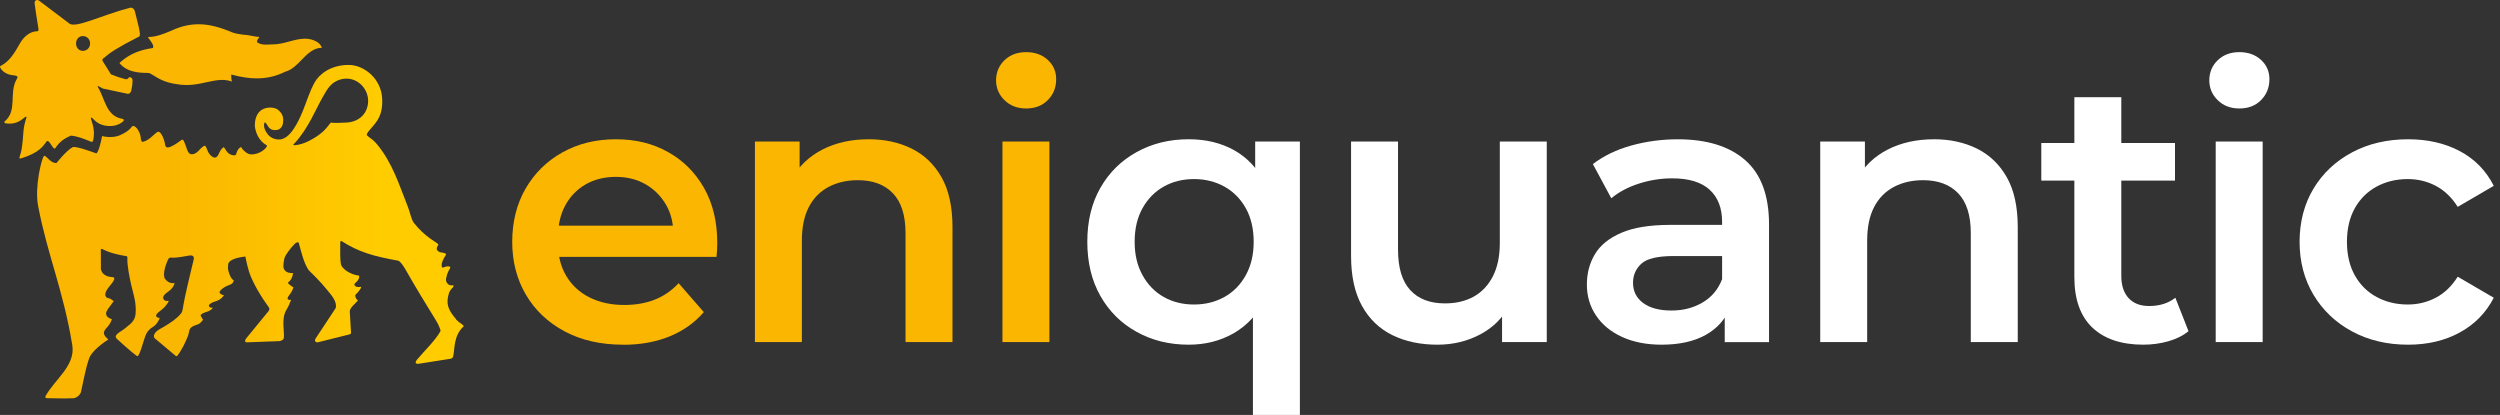
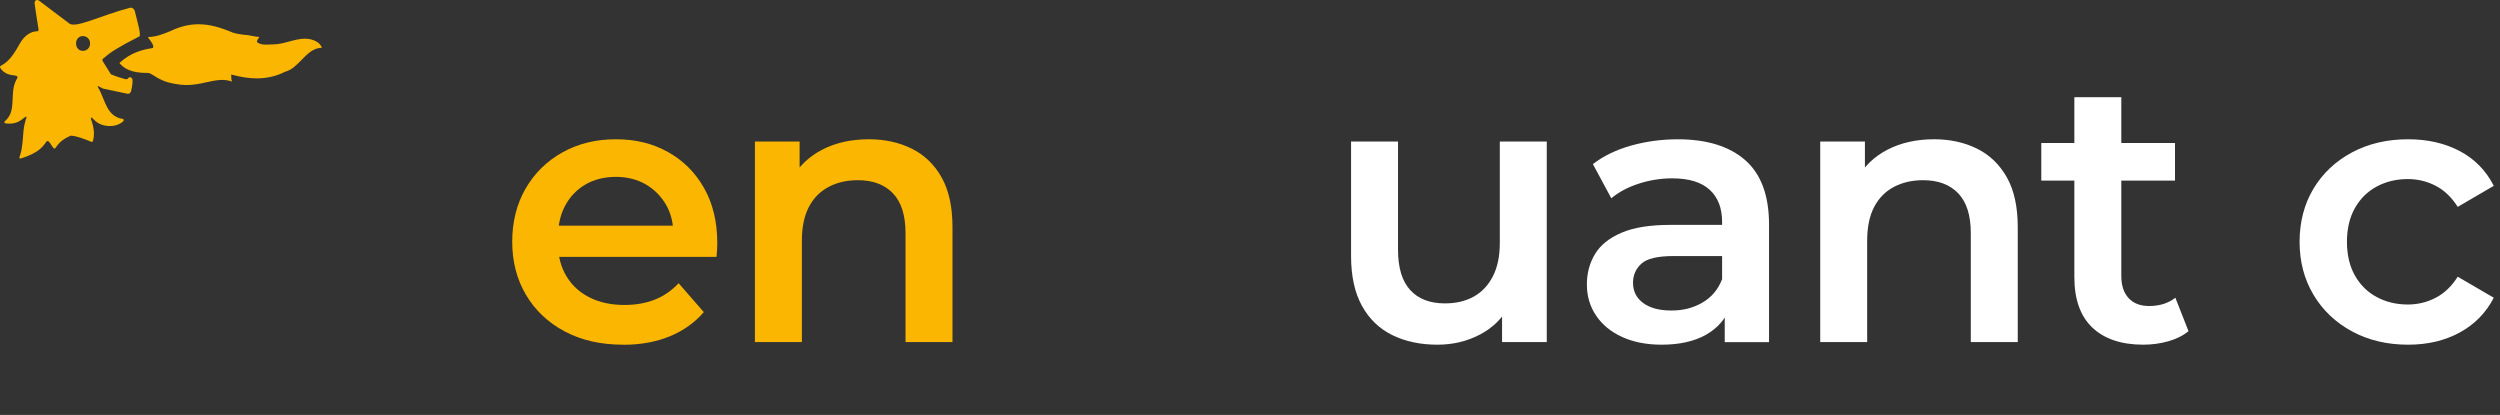
<svg xmlns="http://www.w3.org/2000/svg" width="241" height="40" viewBox="0 0 241 40" fill="none">
  <rect x="0" y="0" width="241" height="40" fill="#333333" stroke="none" />
  <path d="M60.058 33.228C57.908 33.228 56.034 32.801 54.429 31.944C52.825 31.087 51.58 29.912 50.7 28.415C49.818 26.918 49.378 25.218 49.378 23.311C49.378 21.404 49.805 19.672 50.663 18.187C51.52 16.703 52.702 15.538 54.212 14.693C55.719 13.848 57.438 13.426 59.37 13.426C61.302 13.426 62.929 13.836 64.402 14.658C65.874 15.478 67.031 16.638 67.878 18.135C68.723 19.632 69.145 21.394 69.145 23.421C69.145 23.613 69.138 23.831 69.128 24.073C69.115 24.316 69.098 24.543 69.073 24.761H52.962V21.756H66.684L64.909 22.699C64.931 21.589 64.704 20.612 64.222 19.767C63.739 18.922 63.082 18.26 62.25 17.775C61.417 17.293 60.458 17.05 59.37 17.05C58.283 17.05 57.288 17.293 56.456 17.775C55.624 18.257 54.971 18.927 54.502 19.784C54.032 20.642 53.797 21.649 53.797 22.809V23.533C53.797 24.693 54.062 25.718 54.594 26.61C55.124 27.502 55.874 28.192 56.839 28.675C57.803 29.157 58.913 29.399 60.17 29.399C61.258 29.399 62.235 29.232 63.102 28.892C63.972 28.555 64.744 28.022 65.419 27.3L67.846 30.087C66.976 31.102 65.884 31.879 64.569 32.421C63.255 32.964 61.75 33.236 60.063 33.236L60.058 33.228Z" fill="#FAB600" />
  <path d="M83.747 13.424C85.291 13.424 86.673 13.726 87.891 14.328C89.11 14.933 90.068 15.855 90.77 17.098C91.47 18.34 91.82 19.939 91.82 21.894V32.974H87.293V22.474C87.293 20.759 86.888 19.482 86.081 18.637C85.271 17.792 84.144 17.37 82.697 17.37C81.635 17.37 80.692 17.587 79.873 18.022C79.053 18.457 78.418 19.102 77.971 19.959C77.523 20.817 77.301 21.896 77.301 23.198V32.974H72.774V13.641H77.083V18.855L76.323 17.262C76.998 16.03 77.983 15.085 79.273 14.421C80.565 13.758 82.055 13.426 83.744 13.426L83.747 13.424Z" fill="#FAB600" />
-   <path d="M98.918 10.457C98.073 10.457 97.378 10.192 96.836 9.659C96.294 9.13 96.021 8.49 96.021 7.74C96.021 6.99 96.294 6.323 96.836 5.803C97.378 5.283 98.073 5.026 98.918 5.026C99.763 5.026 100.458 5.273 101 5.768C101.542 6.263 101.815 6.885 101.815 7.632C101.815 8.43 101.55 9.1 101.017 9.642C100.488 10.184 99.788 10.457 98.918 10.457ZM96.636 32.976V13.641H101.162V32.974H96.636V32.976Z" fill="#FAB600" />
-   <path d="M114.591 33.228C112.732 33.228 111.062 32.819 109.578 31.996C108.093 31.177 106.928 30.024 106.084 28.54C105.239 27.055 104.816 25.311 104.816 23.308C104.816 21.306 105.239 19.567 106.084 18.095C106.928 16.623 108.093 15.475 109.578 14.656C111.062 13.836 112.732 13.424 114.591 13.424C116.256 13.424 117.723 13.781 118.99 14.491C120.258 15.203 121.26 16.283 121.995 17.73C122.732 19.177 123.099 21.037 123.099 23.306C123.099 25.575 122.719 27.402 121.96 28.865C121.2 30.324 120.18 31.416 118.9 32.141C117.621 32.866 116.186 33.228 114.591 33.228ZM115.099 29.355C116.186 29.355 117.163 29.114 118.031 28.63C118.9 28.147 119.588 27.447 120.095 26.53C120.602 25.613 120.855 24.538 120.855 23.308C120.855 22.079 120.602 20.974 120.095 20.069C119.588 19.165 118.9 18.47 118.031 17.987C117.161 17.505 116.184 17.262 115.099 17.262C114.014 17.262 113.042 17.505 112.185 17.987C111.327 18.47 110.645 19.165 110.14 20.069C109.633 20.974 109.38 22.054 109.38 23.308C109.38 24.563 109.633 25.613 110.14 26.53C110.647 27.447 111.327 28.147 112.185 28.63C113.042 29.112 114.014 29.355 115.099 29.355ZM120.782 39.999V28.487L121.145 23.346L121 18.205V13.643H125.309V40.002H120.782V39.999Z" fill="white" />
  <path d="M138.568 33.228C136.926 33.228 135.479 32.921 134.224 32.306C132.969 31.691 131.992 30.749 131.292 29.482C130.593 28.215 130.243 26.615 130.243 24.686V13.643H134.769V24.071C134.769 25.808 135.161 27.108 135.946 27.962C136.731 28.82 137.846 29.247 139.295 29.247C140.358 29.247 141.28 29.03 142.065 28.595C142.85 28.16 143.464 27.508 143.912 26.64C144.359 25.77 144.582 24.698 144.582 23.419V13.643H149.108V32.976H144.799V27.762L145.559 29.355C144.907 30.609 143.954 31.569 142.7 32.234C141.445 32.899 140.068 33.228 138.573 33.228H138.568Z" fill="white" />
  <path d="M160.18 33.228C158.733 33.228 157.466 32.981 156.379 32.486C155.292 31.991 154.454 31.304 153.862 30.422C153.27 29.542 152.975 28.545 152.975 27.435C152.975 26.325 153.235 25.37 153.752 24.503C154.272 23.633 155.122 22.946 156.304 22.439C157.486 21.931 159.056 21.679 161.01 21.679H166.621V24.683H161.335C159.79 24.683 158.753 24.931 158.221 25.425C157.688 25.92 157.423 26.53 157.423 27.255C157.423 28.075 157.748 28.727 158.401 29.209C159.053 29.692 159.958 29.934 161.118 29.934C162.277 29.934 163.222 29.682 164.104 29.174C164.984 28.667 165.619 27.92 166.004 26.93L166.764 29.644C166.329 30.779 165.551 31.659 164.429 32.286C163.307 32.914 161.887 33.228 160.175 33.228H160.18ZM166.264 32.976V29.067L166.011 28.235V21.392C166.011 20.064 165.614 19.032 164.817 18.297C164.019 17.562 162.812 17.192 161.195 17.192C160.108 17.192 159.041 17.363 157.991 17.7C156.941 18.037 156.054 18.51 155.329 19.112L153.554 15.818C154.592 15.021 155.829 14.423 157.266 14.026C158.701 13.628 160.193 13.428 161.737 13.428C164.537 13.428 166.704 14.098 168.236 15.438C169.768 16.778 170.535 18.847 170.535 21.646V32.979H166.264V32.976Z" fill="white" />
  <path d="M186.436 13.424C187.981 13.424 189.363 13.726 190.582 14.328C191.802 14.933 192.759 15.855 193.462 17.098C194.162 18.34 194.511 19.939 194.511 21.894V32.974H189.985V22.474C189.985 20.759 189.58 19.482 188.773 18.637C187.963 17.792 186.836 17.37 185.389 17.37C184.327 17.37 183.384 17.587 182.564 18.022C181.745 18.457 181.11 19.102 180.665 19.959C180.218 20.817 179.995 21.896 179.995 23.198V32.974H175.469V13.641H179.778V18.855L179.018 17.262C179.693 16.03 180.677 15.085 181.97 14.421C183.262 13.758 184.751 13.426 186.441 13.426L186.436 13.424Z" fill="white" />
  <path d="M196.781 17.407V13.786H209.67V17.407H196.781ZM206.629 33.228C204.504 33.228 202.862 32.679 201.705 31.581C200.548 30.484 199.968 28.86 199.968 26.713V9.37H204.494V26.603C204.494 27.52 204.729 28.232 205.199 28.74C205.669 29.247 206.326 29.5 207.171 29.5C208.186 29.5 209.03 29.235 209.705 28.702L210.972 31.924C210.44 32.359 209.79 32.684 209.018 32.901C208.246 33.119 207.448 33.226 206.629 33.226V33.228Z" fill="white" />
-   <path d="M215.874 10.457C215.029 10.457 214.334 10.192 213.792 9.659C213.249 9.13 212.977 8.49 212.977 7.74C212.977 6.99 213.249 6.323 213.792 5.803C214.334 5.283 215.029 5.026 215.874 5.026C216.719 5.026 217.413 5.273 217.956 5.768C218.498 6.263 218.771 6.885 218.771 7.632C218.771 8.43 218.506 9.1 217.973 9.642C217.443 10.184 216.741 10.457 215.874 10.457ZM213.594 32.976V13.641H218.121V32.974H213.594V32.976Z" fill="white" />
  <path d="M232.145 33.228C230.118 33.228 228.313 32.801 226.731 31.944C225.149 31.087 223.912 29.912 223.02 28.415C222.127 26.918 221.68 25.218 221.68 23.311C221.68 21.404 222.127 19.672 223.02 18.187C223.912 16.703 225.149 15.538 226.731 14.693C228.311 13.848 230.115 13.426 232.145 13.426C234.027 13.426 235.686 13.806 237.124 14.566C238.558 15.325 239.653 16.443 240.4 17.915L236.924 19.942C236.344 19.024 235.639 18.35 234.807 17.915C233.974 17.48 233.075 17.262 232.11 17.262C231 17.262 229.998 17.505 229.106 17.987C228.213 18.47 227.513 19.165 227.006 20.069C226.499 20.974 226.246 22.054 226.246 23.308C226.246 24.563 226.499 25.643 227.006 26.548C227.513 27.452 228.213 28.147 229.106 28.63C229.998 29.112 231 29.355 232.11 29.355C233.075 29.355 233.974 29.137 234.807 28.702C235.639 28.267 236.346 27.592 236.924 26.675L240.4 28.702C239.653 30.149 238.558 31.267 237.124 32.051C235.686 32.836 234.029 33.228 232.145 33.228Z" fill="white" />
-   <path d="M43.964 30.767C43.159 29.839 42.984 29.25 43.267 28.3C43.394 27.867 43.684 27.74 43.724 27.587C43.734 27.537 43.687 27.492 43.634 27.503C43.132 27.587 42.937 27.088 43.004 26.875C43.054 26.565 43.117 26.308 43.382 25.858C43.442 25.76 43.394 25.693 43.282 25.68C42.804 25.633 42.627 25.99 42.58 25.645C42.539 25.346 42.702 25.023 42.989 24.556C43.079 24.408 42.584 24.336 42.495 24.328C42.305 24.316 42.1 24.111 42.1 24.018C42.105 23.683 42.327 23.646 42.23 23.528C42.072 23.336 40.987 22.876 39.858 21.439C39.595 20.982 39.513 20.397 39.3 19.892C38.478 17.815 37.838 15.725 36.371 13.941C36.021 13.526 35.904 13.463 35.436 13.108C35.286 12.991 35.339 12.866 35.729 12.419C36.349 11.709 36.921 11.117 36.839 9.489C36.741 7.57 35.086 6.26 33.612 6.26C31.875 6.26 30.773 7.155 30.335 7.94C29.835 8.837 29.555 9.809 29.195 10.689C29.02 11.121 28.258 12.991 27.346 13.341C27.101 13.504 26.329 13.541 25.844 12.994C25.611 12.696 25.331 12.219 25.504 11.804H25.556C25.734 11.921 25.821 12.239 26.034 12.401C26.269 12.581 26.674 12.584 26.904 12.459C27.221 12.281 27.303 11.929 27.303 11.571C27.303 11.136 27.121 10.864 26.826 10.604C26.499 10.322 25.839 10.314 25.436 10.484C24.587 10.844 24.581 11.761 24.561 12.114C24.619 12.711 24.919 13.573 25.706 14.003C25.871 14.091 25.281 14.778 24.422 14.876C24.154 14.908 23.979 14.876 23.724 14.703C23.517 14.528 23.379 14.431 23.277 14.221C23.209 14.083 22.864 14.403 22.767 14.853C22.727 15.038 22.397 15.003 22.12 14.841C21.79 14.643 21.662 14.213 21.575 14.198C21.487 14.186 21.245 14.468 21.147 14.713C20.995 15.091 20.805 15.28 20.55 15.155C20.35 15.056 20.213 14.893 20.11 14.726C19.98 14.501 19.925 14.266 19.835 14.131C19.815 14.093 19.795 14.071 19.775 14.063C19.67 13.978 19.308 14.351 19.193 14.481C19.048 14.643 18.768 14.901 18.436 14.866C18.051 14.826 18.023 14.213 17.706 13.566C17.691 13.481 17.573 13.436 17.506 13.486C16.906 13.918 16.713 14.041 16.366 14.176C15.979 14.326 15.929 14.008 15.929 14.008C15.854 13.466 15.566 12.751 15.284 12.696C15.014 12.689 14.499 13.489 13.807 13.668C13.572 13.728 13.569 13.291 13.569 13.286C13.539 12.856 13.202 12.179 12.847 12.141C12.659 12.119 12.712 12.534 11.54 13.044C11.025 13.268 10.28 13.239 9.843 13.114C9.75 13.666 9.475 14.748 9.273 14.786C9.273 14.786 7.508 14.111 7.038 14.171C6.434 14.461 5.444 15.715 5.444 15.715C4.809 15.745 4.409 14.858 4.229 15.051C3.999 15.298 3.334 18.03 3.667 19.812C4.542 24.481 6.091 27.927 6.968 33.264C7.296 35.251 5.276 36.57 4.394 38.177C4.394 38.177 4.277 38.385 4.552 38.385C5.389 38.392 6.119 38.427 7.081 38.39C7.343 38.38 7.738 38.09 7.813 37.76C8.041 36.77 8.231 35.588 8.583 34.578C8.706 34.111 9.438 33.373 10.428 32.736C10.48 32.704 9.858 32.339 10.05 31.931C10.14 31.741 10.27 31.616 10.408 31.454C10.54 31.294 10.68 31.099 10.787 30.769C9.95 30.512 10.3 29.972 10.3 29.972C10.36 29.824 10.572 29.562 10.962 29.037C10.495 28.62 10.373 28.815 10.228 28.627C10.068 28.417 10.15 28.097 10.515 27.647C10.76 27.343 11.317 26.728 10.82 26.71C10.16 26.685 9.633 26.338 9.728 25.59L9.72 24.086C9.72 23.921 9.895 24.026 9.895 24.026C10.648 24.408 11.46 24.573 12.195 24.696C12.195 24.696 12.292 24.713 12.282 24.843C12.232 25.538 12.507 26.845 12.669 27.552C12.817 28.202 13.182 29.212 13.067 30.294C12.987 31.052 12.415 31.317 12.03 31.671C11.785 31.894 11.097 32.186 11.16 32.494C11.16 32.494 11.182 32.601 11.33 32.721C11.33 32.721 12.645 33.936 13.192 34.318C13.459 34.506 13.804 32.796 14.109 32.166C14.242 31.891 14.537 31.631 14.687 31.551C15.134 31.319 15.374 30.727 15.374 30.727L15.381 30.637C15.004 30.644 15.019 30.384 15.109 30.269C15.199 30.157 15.434 29.979 15.624 29.827C16.071 29.462 16.256 29.052 16.256 29.052L16.249 29C15.756 29.077 15.719 28.747 15.731 28.66C15.741 28.57 15.804 28.442 16.021 28.26C16.196 28.112 16.681 27.872 16.831 27.3C16.846 27.245 16.346 27.465 15.914 26.888C15.661 26.55 15.926 25.645 16.109 25.226C16.254 24.893 16.296 24.818 16.469 24.833C17.021 24.876 17.558 24.746 18.258 24.633C18.258 24.633 18.768 24.526 18.678 24.991C18.336 26.495 17.856 28.262 17.613 29.814C17.613 29.814 17.566 30.092 17.453 30.219C16.951 30.802 16.424 31.116 15.861 31.462C15.451 31.714 15.054 31.839 14.861 32.261C14.861 32.261 14.764 32.484 14.939 32.629L16.931 34.303C17.033 34.391 17.096 34.291 17.096 34.291C17.501 33.778 17.871 33.014 18.108 32.416C18.258 32.031 18.186 31.814 18.416 31.574C18.416 31.574 18.605 31.422 18.878 31.337C19.203 31.236 19.268 31.189 19.478 30.947C19.635 30.767 19.568 30.864 19.35 30.454C19.27 30.299 19.693 30.144 19.693 30.144C19.818 30.082 19.933 30.067 20.065 30.014C20.195 29.962 20.345 29.877 20.533 29.674C20.065 29.674 20.085 29.432 20.228 29.314C20.637 28.977 21.11 29.132 21.577 28.482V28.45C21.48 28.45 21.24 28.367 21.17 28.22C21.102 28.03 21.605 27.637 22.115 27.47C22.552 27.33 22.524 26.995 22.524 26.995C22.257 26.988 21.877 25.93 21.99 25.628C21.897 24.958 23.182 24.786 23.652 24.726C23.652 24.726 23.807 25.52 23.987 26.12C24.439 27.627 25.826 29.499 25.826 29.499C25.901 29.597 26.064 29.752 25.891 29.987L23.714 32.644C23.604 32.774 23.584 33.001 23.774 33.001L26.936 32.884C27.158 32.856 27.341 32.731 27.361 32.589C27.443 31.971 27.091 30.737 27.603 29.884C27.806 29.544 27.913 29.294 28.061 28.905C28.061 28.905 27.431 29.015 27.891 28.44C28.053 28.235 28.193 28.007 28.286 27.707C28.286 27.707 28.018 27.545 27.791 27.328C27.698 27.24 27.831 27.185 27.831 27.185C27.948 27.078 28.036 26.973 28.103 26.84C28.171 26.71 28.218 26.548 28.251 26.33C27.538 26.343 27.388 26.01 27.326 25.803C27.288 25.675 27.351 24.971 27.498 24.698C27.658 24.403 28.001 23.928 28.408 23.511C28.573 23.356 28.768 23.276 28.818 23.463C28.953 23.953 29.343 25.708 29.898 26.185C29.898 26.185 30.892 27.137 31.547 27.962C31.92 28.427 32.492 29.022 32.372 29.674L32.277 29.829L30.423 32.634C30.423 32.634 30.31 32.796 30.39 32.904C30.463 33.001 30.565 33.016 30.635 32.999L33.662 32.244C33.662 32.244 33.759 32.226 33.809 32.169C33.839 32.131 33.839 32.066 33.839 32.066L33.717 30.017C33.709 29.672 34.332 29.189 34.474 29.002C34.502 28.965 34.492 28.932 34.452 28.907C34.309 28.82 34.182 28.497 34.279 28.405C34.694 28.015 34.904 27.627 34.774 27.65C34.539 27.692 34.257 27.685 34.172 27.468C34.129 27.363 34.239 27.295 34.239 27.295C34.564 27.018 34.629 26.808 34.629 26.688C34.629 26.61 34.604 26.568 34.604 26.568C34.604 26.568 33.482 26.458 32.929 25.643C32.747 25.37 32.802 23.796 32.804 23.358C32.804 23.358 32.8 23.203 32.922 23.238C34.619 24.328 36.061 24.703 38.341 25.123C38.341 25.123 38.578 25.078 39.115 26.023C40.058 27.682 40.985 29.2 41.995 30.834C42.23 31.216 42.395 31.569 42.477 31.899C41.947 32.851 40.965 33.756 40.213 34.658C39.923 35.011 40.115 35.103 40.368 35.066L43.452 34.581C43.452 34.581 43.639 34.561 43.689 34.341C43.854 33.601 43.709 32.341 44.714 31.444C44.479 31.144 44.282 31.154 43.949 30.774L43.964 30.767ZM33.407 11.814C32.207 11.881 31.88 11.821 31.88 11.821C31.285 12.629 30.88 12.934 30.338 13.274C29.725 13.656 28.965 13.998 28.326 13.998C28.253 13.993 28.268 13.936 28.308 13.896C28.353 13.848 28.386 13.821 28.386 13.821C29.73 12.394 30.48 10.424 31.127 9.332C31.525 8.662 31.832 7.935 32.849 7.655C34.282 7.258 35.559 8.472 35.486 9.837C35.426 10.959 34.621 11.746 33.409 11.814H33.407Z" fill="url(#paint0_linear_82_432)" />
  <path d="M4.347 13.826C4.504 13.668 4.542 13.306 4.967 14.008C5.059 14.163 5.197 14.351 5.267 14.318C5.317 14.326 5.396 14.198 5.424 14.153C5.799 13.611 6.269 13.321 6.804 13.084C6.816 13.076 6.834 13.076 6.849 13.076C7.498 13.141 8.046 13.364 8.791 13.668C8.856 13.696 8.936 13.661 8.956 13.594C9.273 12.514 8.741 11.544 8.761 11.402C8.781 11.259 8.851 11.329 9.118 11.599C9.7 12.181 10.608 12.224 11.14 12.084C11.412 12.014 11.767 11.839 11.907 11.656C11.965 11.582 11.915 11.476 11.825 11.461C10.233 11.217 10.143 9.574 9.473 8.465C9.435 8.402 9.4 8.302 9.428 8.282L9.938 8.542C9.938 8.542 12.197 9.025 12.295 9.04C12.522 9.075 12.63 8.82 12.63 8.82C12.647 8.752 12.79 8.205 12.777 7.722C12.77 7.505 12.532 7.368 12.422 7.48C12.38 7.522 12.34 7.57 12.295 7.602C12.237 7.645 12.165 7.65 12.095 7.632C11.515 7.475 11.32 7.418 10.695 7.163L9.883 5.863C9.83 5.698 9.963 5.63 10.015 5.588C10.65 5.041 11.213 4.651 13.43 3.511C13.639 3.401 13.22 2.024 13.007 1.114C12.937 0.797 12.677 0.712 12.557 0.742C9.723 1.476 7.206 2.809 6.641 2.234C6.634 2.226 6.641 2.234 6.631 2.226L3.782 0.077C3.547 -0.103 3.302 0.052 3.34 0.347C3.482 1.457 3.612 2.101 3.707 2.776C3.729 2.931 3.699 3.014 3.592 3.014C2.947 3.014 2.332 3.476 1.95 4.138C1.42 5.068 0.938 5.913 0.073 6.345C0.013 6.375 -0.02 6.45 0.013 6.51C0.198 6.86 0.518 7.063 0.838 7.17C1.19 7.288 1.358 7.215 1.615 7.335C1.675 7.36 1.705 7.43 1.68 7.495C1.657 7.552 1.62 7.605 1.585 7.677C0.853 8.99 1.69 10.659 0.463 11.691C0.388 11.751 0.42 11.874 0.515 11.886C1.947 12.116 2.39 11.079 2.565 11.277C2.127 12.606 2.342 12.789 2.067 14.483C2.007 14.861 1.735 15.351 1.972 15.281C3.867 14.728 4.212 13.963 4.347 13.828V13.826ZM7.978 3.478C8.386 3.478 8.683 3.776 8.683 4.188C8.683 4.601 8.388 4.903 7.978 4.903C7.623 4.903 7.331 4.606 7.331 4.188C7.331 3.771 7.623 3.478 7.978 3.478ZM14.439 3.838C14.394 3.778 14.284 3.626 14.259 3.568H14.267C15.052 3.568 15.779 3.264 16.484 2.971H16.489C17.384 2.546 18.248 2.339 19.133 2.339C20.123 2.339 21.115 2.581 22.457 3.149H22.462C22.992 3.324 23.849 3.386 23.899 3.389C24.042 3.411 24.187 3.436 24.327 3.466C24.564 3.511 24.789 3.553 24.999 3.563C24.984 3.616 24.949 3.658 24.909 3.708C24.849 3.786 24.777 3.878 24.777 4.023V4.063L24.807 4.086C25.069 4.273 25.369 4.301 25.626 4.301C25.739 4.301 25.859 4.293 25.974 4.291C26.089 4.283 26.209 4.278 26.329 4.278C26.851 4.278 27.376 4.138 27.883 4.001C28.381 3.868 28.896 3.728 29.398 3.728C29.823 3.728 30.2 3.828 30.553 4.033C30.735 4.128 30.978 4.396 31.033 4.603C30.203 4.611 29.62 5.208 29.058 5.788C28.593 6.265 28.111 6.758 27.496 6.913H27.488L27.481 6.92C26.621 7.348 25.734 7.555 24.767 7.555C24.044 7.555 23.267 7.443 22.387 7.208L22.292 7.183V7.28C22.292 7.47 22.292 7.637 22.36 7.862C22.057 7.757 21.745 7.705 21.407 7.705C20.915 7.705 20.425 7.815 19.908 7.927L19.795 7.952C19.213 8.082 18.636 8.197 17.981 8.197C17.628 8.197 17.291 8.165 16.944 8.097C15.874 7.945 15.234 7.545 14.814 7.28C14.582 7.135 14.417 7.03 14.272 7.03C13.242 7.03 12.195 6.915 11.51 6.073C12.585 5.073 13.727 4.783 14.699 4.636L14.744 4.628L14.759 4.586C14.829 4.368 14.624 4.091 14.444 3.846L14.439 3.838Z" fill="#FAB600" />
  <defs>
    <linearGradient id="paint0_linear_82_432" x1="3.587" y1="22.329" x2="44.729" y2="22.329" gradientUnits="userSpaceOnUse">
      <stop offset="0.3" stop-color="#FAB600" />
      <stop offset="0.8" stop-color="#FFCC00" />
    </linearGradient>
  </defs>
</svg>